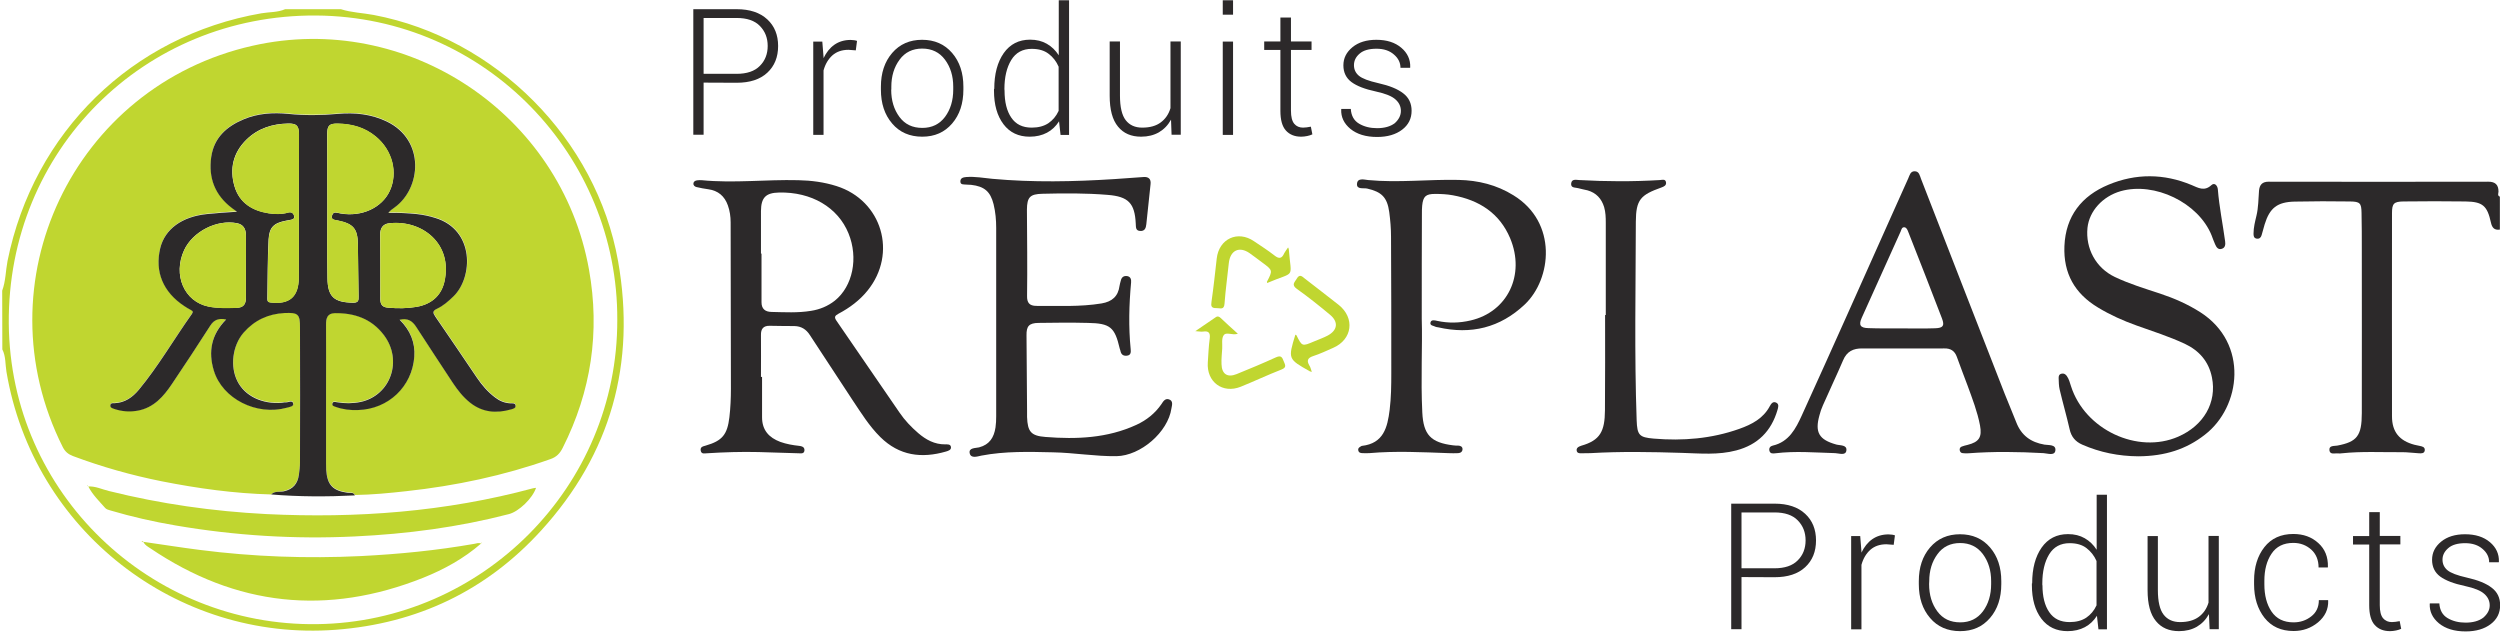
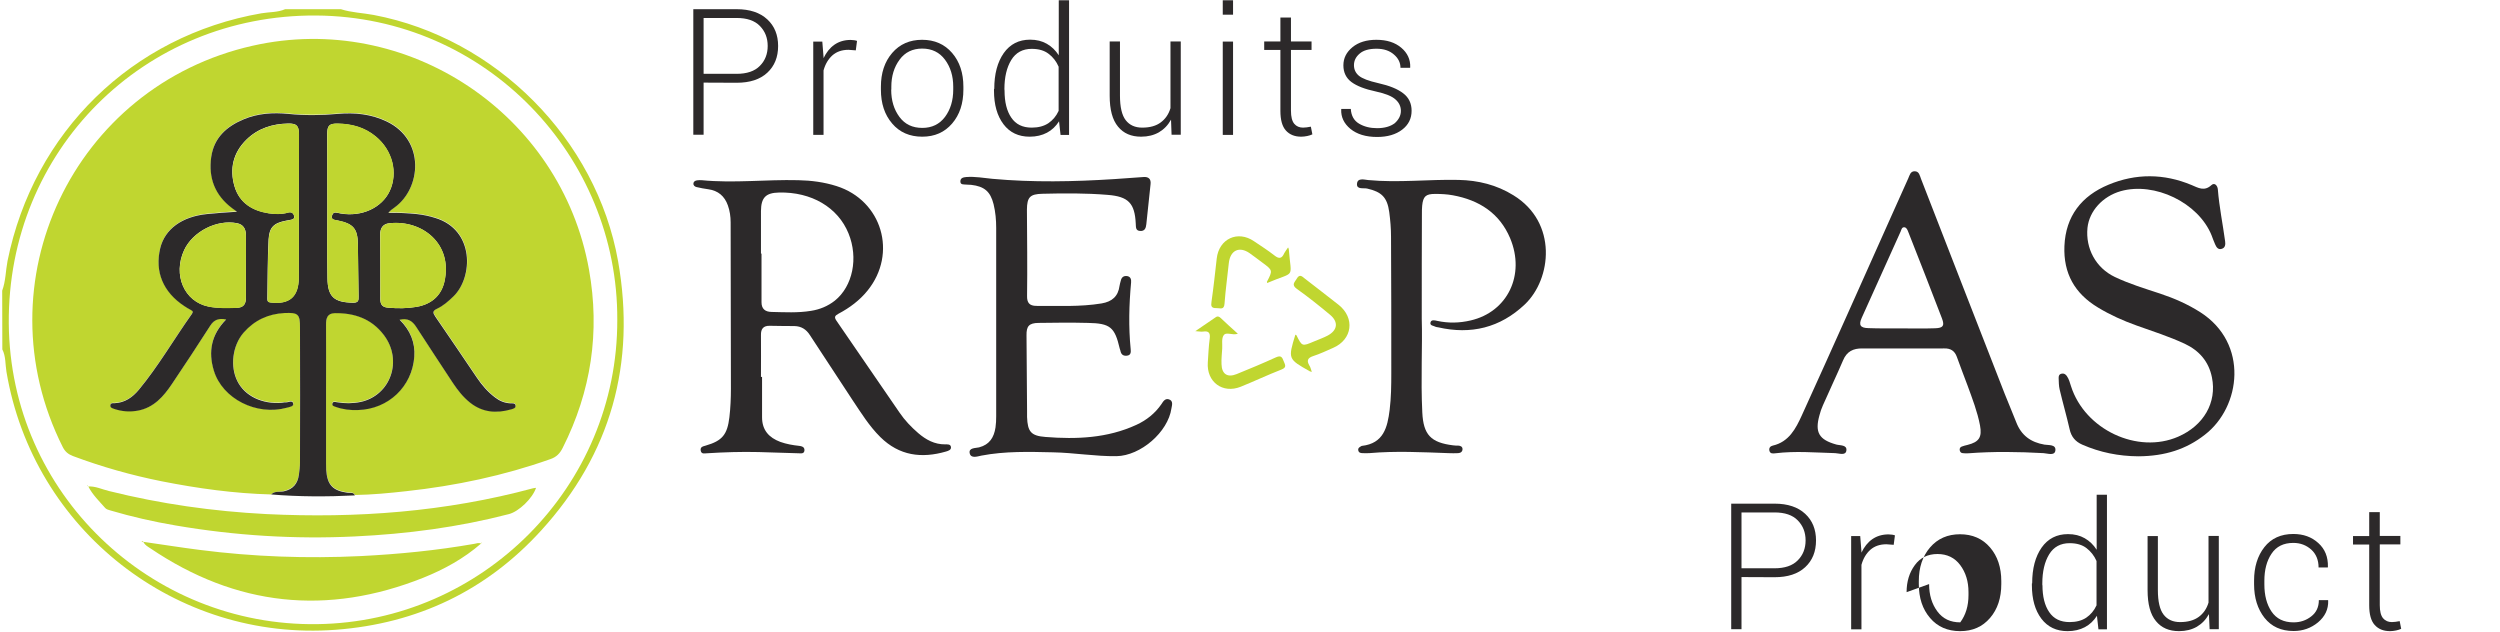
<svg xmlns="http://www.w3.org/2000/svg" version="1.1" id="Layer_1" x="0px" y="0px" viewBox="0 0 1821.7 460.7" style="enable-background:new 0 0 1821.7 460.7;" xml:space="preserve">
  <style type="text/css"> .st0{fill:#2C292A;} .st1{fill:#C0D630;} </style>
  <g>
    <g>
-       <path class="st0" d="M1821.6,167.3c-4,0.6-5.7-1.4-6.5-5.1c-2.7-12.4-6.1-15.2-18.5-15.4c-15.1-0.2-30.2-0.2-45.3,0 c-7,0.1-8.3,1.6-8.3,8.5c0,49.3-0.1,98.7,0,148.1c0,11.3,5.4,17.8,16.4,20.7c1.2,0.3,2.5,0.5,3.7,0.8c1.8,0.4,3.9,0.7,3.8,3.1 c-0.2,2.5-2.4,2.4-4.2,2.3c-4.4-0.2-8.7-0.9-13.1-0.8c-14.4,0.1-28.8-0.7-43.1,0.8c-0.9,0.1-1.8,0.2-2.7,0.1 c-2.3-0.3-6,1.2-6.4-2.3c-0.4-3.6,3.3-3,5.7-3.4c14.4-2.7,17.9-7.1,17.9-23.7c0.1-39.7,0-79.4,0-119.1c0-8.9,0-17.8-0.2-26.8 c-0.1-7.1-1.1-8.2-8.4-8.3c-13.5-0.2-27-0.2-40.4,0.1c-12.6,0.3-18.1,4.6-21.8,16.6c-0.8,2.6-1.4,5.2-2.2,7.8 c-0.5,1.7-1.5,2.9-3.6,2.6c-2.2-0.4-2.3-2.1-2.3-3.7c0-4.4,1.1-8.7,2.1-12.9c1.5-6.1,1.4-12.3,1.9-18.4c0.4-4.3,2.4-6.5,7-6.5 c53.4,0.1,106.7,0.1,160.1,0c5,0,7.4,2.2,7.4,7.2c0,1.2-1,3,1,3.7V167.3z" />
      <path class="st0" d="M555.3,274.6c0,9.8,0,19.6,0,29.5c0,9.3,5,14.8,13.3,17.9c4.5,1.6,9.1,2.4,13.8,2.9c1.8,0.2,3.8,0.7,3.8,3.1 c-0.1,2.7-2.3,2.4-4.1,2.3c-9.8-0.3-19.6-0.6-29.4-0.9c-12.6-0.3-25.1,0.1-37.7,0.9c-1.7,0.1-3.9,0.7-4.4-1.9 c-0.5-2.8,1.6-3.1,3.6-3.7c12.2-3.5,15.8-8.1,17.3-20.7c0.8-6.9,1.1-13.8,1.1-20.7c-0.1-40.4-0.1-80.9-0.2-121.3 c0-4.2-0.6-8.4-2-12.3c-2.4-6.8-7.1-10.8-14.3-11.8c-2.9-0.4-5.7-0.9-8.6-1.6c-1.2-0.3-2.4-1.2-2.2-2.7c0.2-1.5,1.4-2,2.7-2.2 c1.1-0.1,2.2-0.2,3.3-0.1c23.5,2.3,46.9-0.6,70.4,0c9.5,0.2,18.8,1.4,27.9,4.3c33.1,10.5,44.5,49,22.6,76.1 c-5.8,7.2-13.1,12.6-21.2,16.9c-2.5,1.4-3.4,2.3-1.5,5.1c15.4,22.3,30.6,44.7,46,67c3.8,5.6,8.5,10.5,13.6,14.9 c5.6,4.8,11.9,8.3,19.7,8.2c1.6,0,3.7-0.2,4.1,1.7c0.5,2.3-1.8,3-3.5,3.5c-17.9,5.2-34.1,3.1-47.9-10.5c-8.1-8-14-17.6-20.3-27 c-10.4-15.8-20.8-31.6-31.1-47.4c-2.7-4.2-6.3-6.4-11.2-6.5c-6-0.1-12,0-18-0.2c-4.7-0.1-6.5,2.3-6.4,6.7c0.1,10.2,0,20.4,0,30.6 L555.3,274.6L555.3,274.6z M554.5,184.8h0.4c0,11.8,0,23.7,0,35.5c0,4.8,2.7,6.9,7.2,7c9.6,0.2,19.3,0.8,28.9-0.8 c6.4-1,12.2-3.4,17.3-7.4c13.1-10.5,17.3-31.1,10-49c-7.7-19-27.1-30.4-50.7-29.8c-9.6,0.2-13,3.7-13.1,13.4 C554.5,164,554.5,174.4,554.5,184.8" />
      <path class="st0" d="M748.5,183.9c0,10.6,0.1,21.1-0.1,31.7c-0.1,4.9,1.6,7.3,6.9,7.3c15.8-0.1,31.6,0.8,47.4-1.8 c7.7-1.3,12.1-5.2,13.1-12.9c0.2-1.3,0.6-2.5,0.9-3.7c0.6-2.6,2.2-3.7,4.8-3.3c2.5,0.5,2.9,2.6,2.7,4.7 c-1.5,16.2-1.9,32.3-0.3,48.5c0.2,2.1,0.3,4.6-3,4.8c-2.7,0.2-4-1.1-4.5-3.7c-0.1-0.5-0.3-1-0.5-1.6c-3.6-15.5-6.9-18.3-23.1-18.6 c-12-0.3-24-0.2-36.1,0c-6.9,0.1-8.8,2.4-8.7,9c0.2,18.4,0.3,36.8,0.4,55.2c0,1.5,0,2.9,0,4.4c0.4,10.6,2.8,13.7,13.4,14.5 c22.7,1.8,45.1,0.9,66.2-8.8c7.4-3.4,13.6-8.3,18.3-15.1c1.3-2,2.7-4.4,5.5-3.5c3.3,1.1,2.2,4.3,1.8,6.6 c-2.5,17.3-22.5,34.5-40,34.8c-15.5,0.2-30.8-2.5-46.3-2.8c-17.5-0.4-34.9-0.9-52.2,2.4c-2.9,0.6-7.6,2.3-8.5-1.7 c-0.9-4.1,4.2-3.7,6.8-4.3c7.7-2,10.9-7.3,12-14.5c0.4-2.7,0.5-5.4,0.5-8.2c0-45.7,0-91.4,0-137.2c0-5.8-0.5-11.6-1.9-17.3 c-2.3-9.2-6.7-13-16.3-14.1c-1.3-0.1-2.5-0.1-3.8-0.2c-1.7-0.2-4.1,0.3-4.1-2.3s2.2-3,4.3-3.2c6.4-0.5,12.7,0.7,19,1.3 c29.6,2.7,59.2,2.1,88.9,0.2c7.1-0.5,14.1-1,21.2-1.5c3.7-0.3,5.6,1.4,5.2,5.1c-1,9.8-2,19.5-3.1,29.3c-0.3,2.8-1.1,5.1-4.5,4.9 c-3.5-0.2-3-3-3.2-5.3c-0.7-15-5.4-19.8-20.5-21c-15.8-1.3-31.7-1.2-47.5-0.8c-9.1,0.2-11.2,2.5-11.3,11.5 C748.4,163.2,748.5,173.5,748.5,183.9" />
      <path class="st0" d="M1386.6,253.9c-9.8,0-19.7,0.1-29.5,0c-6.7-0.1-11.4,2.2-14.1,8.7c-4.7,11-9.9,21.8-14.7,32.8 c-1,2.3-1.9,4.7-2.5,7.2c-3.5,12.5-0.3,17.8,12.2,21.3c2.8,0.8,8.1,0.1,7.4,4.5c-0.6,3.8-5.3,1.9-8.1,1.8 c-14.5-0.4-29.1-1.7-43.6,0.1c-1.7,0.2-3.9,0.5-4.4-2c-0.4-1.9,0.7-3.2,2.5-3.6c11.8-2.7,16.8-12.5,21.1-21.9 c22.5-49.4,44.5-98.9,66.7-148.5c3.6-8.1,7.2-16.2,10.9-24.3c1-2.2,1.5-5.3,4.8-5.2c3.2,0.1,3.6,3.2,4.5,5.5 c20.3,52.2,40.6,104.5,61,156.7c2.7,6.9,5.7,13.7,8.4,20.7c3.7,9.6,10.6,14.6,20.6,16.3c3,0.5,8.6-0.3,7.9,4.4 c-0.6,3.9-5.6,2-8.6,1.8c-18.2-1-36.4-1.3-54.6,0.1c-1.4,0.1-2.9,0.1-4.4-0.1c-1.2-0.1-1.9-1-2.1-2.2s0.4-2.2,1.5-2.6 c1.4-0.5,2.8-0.9,4.2-1.2c8.4-2.1,10.7-5.6,9.1-14.2c-1.9-10-5.6-19.5-9.1-29.1c-2.6-7-5.3-13.9-7.8-20.9 c-1.6-4.4-4.6-6.2-9.1-6.1C1406.6,254,1396.6,253.9,1386.6,253.9 M1385.5,239.3c8.2,0,16.4,0.2,24.6-0.1c5.8-0.2,7-1.8,5-7.1 c-8.1-21.2-16.4-42.3-24.7-63.4c-0.5-1.3-1.2-3-2.8-3.1c-1.8-0.1-2.1,1.8-2.6,3c-9.5,21-19,42-28.4,63c-2.4,5.3-1,7.4,4.9,7.5 C1369.5,239.4,1377.5,239.3,1385.5,239.3" />
      <path class="st0" d="M1036,232.4c0.6,19.4-0.8,43.8,0.4,68.2c0.8,16.2,6.2,21.9,22.4,23.9c1.3,0.2,2.5,0.2,3.8,0.2 c1.6,0.1,3,0.7,3.1,2.4c0.1,1.9-1.3,3-3.1,3.1c-2.4,0.1-4.7,0.1-7.1,0c-19.3-0.7-38.6-1.7-57.8,0c-1.6,0.1-3.3,0-4.9,0 c-1.6,0-2.9-0.5-3.1-2.3c-0.2-1.6,1.1-2.1,2.2-2.8c0.2-0.1,0.3-0.2,0.5-0.2c15.8-1.8,18.6-13.5,20.2-26.2 c1.1-8.9,1.2-17.8,1.2-26.7c0-33.2,0-66.3-0.2-99.5c0-6-0.5-12-1.3-18c-1.5-10.8-5.6-14.7-16.1-17.1c-2.6-0.6-7.7,0.9-7.4-3.4 c0.3-4.6,5.2-3.1,8.1-2.8c22,2.1,44-0.6,66-0.1c14.2,0.3,27.7,3.6,39.9,11.2c32.3,19.8,27.9,61,8.2,79.6 c-17.9,16.9-39.1,22.1-63.1,16.6c-0.5-0.1-1.1-0.1-1.6-0.3c-1.6-0.9-4.7-0.8-3.9-3.4c0.6-2,3.1-1.4,4.8-1 c8.2,1.8,16.3,1.6,24.4-0.3c26.9-6.2,40-33.2,28.8-59.9c-7.7-18.3-22.6-27.8-41.7-31.3c-4.3-0.8-8.7-1-13-1 c-6.8,0-8.7,1.8-9.4,8.5c-0.2,2-0.2,4-0.2,6C1036,179.7,1036,203.6,1036,232.4" />
      <path class="st0" d="M1558.1,332.5c-14.2-0.1-27.8-2.8-40.8-8.5c-5-2.2-8-5.7-9.2-11.2c-2.2-9.7-5-19.3-7.3-29.1 c-0.6-2.6-0.6-5.4-0.7-8.1c-0.1-1.5,0.3-2.9,2.1-3.3c1.6-0.4,2.8,0.3,3.8,1.6c1.6,2.3,2.3,4.9,3.1,7.5 c10.1,31.7,48.5,49.7,78.1,36.8c18.6-8.1,28.3-24.9,24.6-43.2c-2.3-11.5-9.2-19.5-19.8-24.5c-11.4-5.3-23.3-9.1-35.1-13.3 c-9.8-3.5-19.2-7.7-28.1-13.1c-17-10.2-25.3-24.9-24.5-44.8c0.9-21.9,12.6-36.6,32.1-44.7c19.9-8.3,40.4-8.2,60.5,0.2 c4.8,2,9.3,4.9,14.5,0.1c2.4-2.2,4.5,0.5,4.7,3.1c1,12.7,3.6,25.2,5.3,37.8c0.3,2.2,0.2,4.7-2.4,5.5c-2.7,0.9-4-1.2-4.9-3.3 c-1-2.1-1.7-4.4-2.6-6.6c-9.6-23.7-41.5-39.1-66.2-32.1c-13.2,3.8-22.9,14.5-24.2,26.7c-1.5,15.1,6.1,29.2,19.9,35.8 c10.7,5.1,22,8.5,33.2,12.2c10.2,3.4,20,7.7,29.1,13.5c35.5,22.7,29.7,69,3.3,89.3C1593.2,327.3,1577.7,332.4,1558.1,332.5" />
-       <path class="st0" d="M1170.1,229.5c0-22.4,0-44.8,0-67.2c0-3.8-0.1-7.6-1.2-11.4c-1.9-6.2-5.8-10.4-12.1-12.2 c-2.3-0.6-4.6-0.9-6.9-1.6c-2-0.6-5.5,0.1-5-3.6c0.5-3.3,3.7-2.4,5.8-2.3c19.6,1.1,39.3,1.2,58.9,0c1.6-0.1,4-1,4.4,1.7 c0.3,2.2-1.4,3-3.3,3.7c-15.2,5.4-18.6,8.8-18.7,24.9c-0.1,48.3-1.1,96.5,0.6,144.8c0.4,10.8,1.9,12.4,12.4,13.3 c21.2,1.8,42.2,0.1,62.4-7.1c9-3.2,17.4-7.5,22.2-16.5c1-1.8,2.3-3.8,4.7-2.6c2.3,1.1,1.4,3.6,0.9,5.4 c-4.5,15.4-14.4,25.3-30,29.4c-13.1,3.5-26.4,2.2-39.7,1.8c-22.2-0.7-44.4-1.1-66.6,0.2c-2.4,0.1-4.7,0-7.1,0.1 c-1.4,0-2.6-0.3-2.9-1.9c-0.3-1.5,0.6-2.4,1.8-3c0.5-0.2,1-0.4,1.5-0.6c13.8-3.9,17.2-10.5,17.3-25.8c0.2-23.1,0.1-46.3,0.1-69.4 L1170.1,229.5L1170.1,229.5z" />
      <path class="st1" d="M902,243.2c-4.1,1.4-8.5-1.7-10.4,1.2c-1.6,2.4-0.8,6.3-1,9.6c-0.2,3.8-0.7,7.6-0.5,11.4 c0.2,7.2,4.3,9.9,11,7.2c9.6-3.9,19.2-7.9,28.6-12.2c3.8-1.7,4.6-0.1,5.7,2.8c1,2.6,2.5,4.5-1.7,6.1c-10,3.9-19.7,8.5-29.6,12.5 c-13.2,5.3-25-3.5-24-17.7c0.4-5.8,0.6-11.6,1.4-17.4c0.5-4.1-0.7-5.7-4.8-5.1c-1.4,0.2-2.8-0.1-5.7-0.3c5.7-3.9,10.3-7,14.8-10.1 c1.5-1.1,2.6-0.5,3.8,0.6C893.4,235.5,897.5,239.1,902,243.2" />
      <path class="st1" d="M938.6,180.3c0.4,0.9,0.5,1,0.5,1.2c1.8,22.5,5.2,15.7-15.7,24.7c-0.1-0.3-0.3-0.7-0.2-0.9 c4.3-8.3,4.3-8.3-3.4-14c-3.1-2.3-6.1-4.6-9.2-6.8c-7.6-5.3-14.2-2.1-15.2,7.3c-1,9.8-2.4,19.5-3.1,29.3c-0.3,5.1-3.2,3.3-6,3.4 c-3.7,0.1-4-1.5-3.5-4.7c1.5-10.4,2.6-20.9,3.8-31.4c1.6-14.4,15.3-20.8,27.2-12.6c5,3.4,10.1,6.6,14.8,10.3 c3.5,2.8,5.5,2.3,7.2-1.6C936.5,183.2,937.4,182.1,938.6,180.3" />
      <path class="st1" d="M955.9,271c-1.1-0.3-1.2-0.4-1.4-0.4c-16-9-16-9-10.6-26.7c0.3,0.1,0.7,0.2,0.8,0.4c4.1,8.2,4.1,8.2,12.8,4.5 c3.3-1.4,6.8-2.6,10-4.3c7.2-3.9,8-9.9,1.6-15.2c-7.8-6.5-15.8-12.9-24.1-18.8c-4.2-3-1.6-4.8-0.1-7.4c2.1-3.7,3.9-1.7,5.9-0.1 c8.2,6.4,16.4,12.6,24.6,19.1c12.1,9.6,10.1,25.3-4,31.4c-4.8,2.1-9.6,4.4-14.6,6c-4.2,1.4-4.7,3.5-2.6,7 C954.9,267.5,955.2,269,955.9,271" />
    </g>
    <g>
      <path class="st0" d="M512.7,60.2v38h-7.5V6.7h31.6c9.6,0,17,2.5,22.3,7.4s7.9,11.4,7.9,19.4c0,8.1-2.6,14.6-7.9,19.5 c-5.3,4.9-12.7,7.3-22.3,7.3L512.7,60.2L512.7,60.2z M512.7,53.8h24c7.5,0,13.2-1.9,17-5.8c3.8-3.8,5.7-8.7,5.7-14.5 c0-5.9-1.9-10.7-5.7-14.6s-9.4-5.8-17-5.8h-24V53.8z" />
      <path class="st0" d="M623.6,36.7l-5.3-0.4c-4.7,0-8.6,1.3-11.7,4c-3,2.7-5.2,6.3-6.5,11v47h-7.5v-68h6.6l0.9,11.3v0.8 c2-4.2,4.6-7.5,7.9-9.8c3.3-2.3,7.3-3.5,11.8-3.5c0.9,0,1.8,0.1,2.6,0.2s1.5,0.3,2.1,0.5L623.6,36.7z" />
      <path class="st0" d="M641.9,63.2c0-10,2.7-18.2,8.2-24.6s12.8-9.6,21.8-9.6c9.1,0,16.4,3.2,21.9,9.6s8.2,14.6,8.2,24.6v2.1 c0,10.1-2.7,18.3-8.2,24.7c-5.5,6.4-12.7,9.6-21.8,9.6s-16.5-3.2-21.9-9.6c-5.5-6.4-8.2-14.6-8.2-24.7V63.2z M649.4,65.3 c0,7.9,2,14.5,6,19.9s9.5,8,16.7,8c7,0,12.5-2.7,16.5-8c4-5.4,6-12,6-19.9v-2.1c0-7.8-2-14.3-6-19.7s-9.6-8.1-16.6-8.1 s-12.6,2.7-16.5,8.1c-4,5.4-6,12-6,19.7v2.1H649.4z" />
      <path class="st0" d="M724.5,64.8c0-10.9,2.3-19.5,6.9-26.1c4.6-6.5,11-9.8,19.2-9.8c4.7,0,8.7,1,12.2,3s6.4,4.8,8.7,8.4V0.2h7.5 v98.1h-6.2l-1.1-9.9c-2.3,3.6-5.2,6.4-8.8,8.3s-7.8,2.9-12.6,2.9c-8.1,0-14.5-3-19.1-9.1s-6.9-14.2-6.9-24.4v-1.3H724.5z M732,66.1c0,8.2,1.6,14.8,4.9,19.6c3.3,4.9,8.2,7.3,14.9,7.3c4.9,0,8.9-1.1,12.1-3.2c3.2-2.2,5.7-5.1,7.5-9V48.6 c-1.7-3.9-4.1-7-7.3-9.4c-3.1-2.4-7.2-3.6-12.3-3.6c-6.6,0-11.6,2.7-14.9,8.1c-3.3,5.4-5,12.5-5,21.2L732,66.1L732,66.1z" />
      <path class="st0" d="M853.3,87.2c-2.2,4-5.1,7-8.8,9.2c-3.7,2.1-8,3.2-13,3.2c-7.2,0-12.8-2.4-16.8-7.3 c-4.1-4.9-6.1-12.4-6.1-22.6V30.2h7.5v39.5c0,8.3,1.4,14.3,4.2,17.9s6.8,5.4,12,5.4c5.7,0,10.2-1.3,13.5-3.8 c3.4-2.5,5.8-6,7.1-10.4V30.2h7.5v68h-6.7L853.3,87.2z" />
      <path class="st0" d="M898.5,10.7H891V0.2h7.5V10.7z M898.5,98.3H891v-68h7.5V98.3z" />
      <path class="st0" d="M940.7,12.8v17.4h15v6.2h-15v44.3c0,4.4,0.8,7.6,2.4,9.5c1.6,1.9,3.8,2.8,6.4,2.8c0.9,0,1.8-0.1,2.7-0.2 s1.9-0.3,3-0.5l1.1,5.6c-1,0.5-2.3,0.9-3.7,1.2c-1.5,0.3-3,0.5-4.4,0.5c-4.8,0-8.5-1.5-11.2-4.5s-4-7.8-4-14.3V36.4h-11.8v-6.2 H933V12.8H940.7z" />
      <path class="st0" d="M1020.8,80.8c0-3.2-1.3-6-3.9-8.3c-2.6-2.4-7.3-4.3-14.2-5.8c-8-1.7-14-4-17.9-6.9s-5.9-7-5.9-12.2 s2.2-9.6,6.6-13.2c4.4-3.6,10.2-5.4,17.4-5.4c7.6,0,13.6,1.9,18.2,5.8c4.5,3.8,6.7,8.6,6.5,14.2l-0.1,0.4h-7c0-3.7-1.6-7-4.8-9.7 c-3.2-2.8-7.4-4.2-12.7-4.2c-5.4,0-9.6,1.2-12.3,3.6c-2.8,2.4-4.1,5.2-4.1,8.4c0,3.1,1.2,5.7,3.6,7.7c2.4,2,7.1,3.8,14.2,5.4 c8,1.8,14,4.2,18.1,7.4c4.1,3.1,6.1,7.4,6.1,12.7c0,5.7-2.3,10.3-6.9,13.8s-10.7,5.3-18.2,5.3c-8.3,0-14.7-2-19.5-5.9 c-4.7-3.9-6.9-8.6-6.7-14.1l0.1-0.4h6.9c0.3,4.9,2.3,8.5,6,10.7s8.1,3.3,13.1,3.3c5.4,0,9.7-1.2,12.9-3.6 C1019.2,87.2,1020.8,84.2,1020.8,80.8z" />
    </g>
    <g>
      <path class="st0" d="M1269,420.5v38h-7.5V367h31.6c9.6,0,17,2.5,22.3,7.4s7.9,11.4,7.9,19.4c0,8.1-2.6,14.6-7.9,19.5 s-12.7,7.3-22.3,7.3L1269,420.5L1269,420.5z M1269,414.1h24c7.5,0,13.2-1.9,17-5.8c3.8-3.8,5.7-8.7,5.7-14.5 c0-5.9-1.9-10.7-5.7-14.6c-3.8-3.9-9.4-5.8-17-5.8h-24V414.1z" />
      <path class="st0" d="M1379.9,397l-5.3-0.4c-4.7,0-8.6,1.3-11.7,4c-3,2.7-5.2,6.3-6.5,11v47h-7.5v-68h6.6l0.9,11.3v0.8 c2-4.2,4.6-7.5,7.9-9.8s7.3-3.5,11.8-3.5c0.9,0,1.8,0.1,2.6,0.2c0.8,0.1,1.5,0.3,2.1,0.5L1379.9,397z" />
-       <path class="st0" d="M1398.2,423.5c0-10,2.7-18.2,8.2-24.6s12.8-9.6,21.8-9.6c9.1,0,16.4,3.2,21.9,9.6s8.2,14.6,8.2,24.6v2.1 c0,10.1-2.7,18.3-8.2,24.7c-5.5,6.4-12.7,9.6-21.8,9.6c-9.1,0-16.5-3.2-21.9-9.6c-5.5-6.4-8.2-14.6-8.2-24.7V423.5z M1405.7,425.6 c0,7.9,2,14.5,6,19.9s9.5,8,16.7,8c7,0,12.5-2.7,16.5-8c4-5.4,6-12,6-19.9v-2.1c0-7.8-2-14.3-6-19.7c-4-5.4-9.6-8.1-16.6-8.1 s-12.6,2.7-16.5,8.1c-4,5.4-6,12-6,19.7L1405.7,425.6L1405.7,425.6z" />
+       <path class="st0" d="M1398.2,423.5c0-10,2.7-18.2,8.2-24.6s12.8-9.6,21.8-9.6c9.1,0,16.4,3.2,21.9,9.6s8.2,14.6,8.2,24.6v2.1 c0,10.1-2.7,18.3-8.2,24.7c-5.5,6.4-12.7,9.6-21.8,9.6c-9.1,0-16.5-3.2-21.9-9.6c-5.5-6.4-8.2-14.6-8.2-24.7V423.5z M1405.7,425.6 c0,7.9,2,14.5,6,19.9s9.5,8,16.7,8c4-5.4,6-12,6-19.9v-2.1c0-7.8-2-14.3-6-19.7c-4-5.4-9.6-8.1-16.6-8.1 s-12.6,2.7-16.5,8.1c-4,5.4-6,12-6,19.7L1405.7,425.6L1405.7,425.6z" />
      <path class="st0" d="M1480.8,425.1c0-10.9,2.3-19.5,6.9-26.1c4.6-6.5,11-9.8,19.2-9.8c4.7,0,8.7,1,12.2,3s6.4,4.8,8.7,8.4v-40.1 h7.5v98.1h-6.2l-1.1-9.9c-2.3,3.6-5.2,6.4-8.8,8.3c-3.6,1.9-7.8,2.9-12.6,2.9c-8.1,0-14.5-3-19.1-9.1s-6.9-14.2-6.9-24.4v-1.3 H1480.8z M1488.3,426.4c0,8.2,1.6,14.8,4.9,19.6c3.3,4.9,8.2,7.3,14.9,7.3c4.9,0,8.9-1.1,12.1-3.2c3.2-2.2,5.7-5.1,7.5-9v-32.3 c-1.7-3.9-4.2-7-7.3-9.4c-3.1-2.4-7.2-3.6-12.3-3.6c-6.6,0-11.6,2.7-14.9,8.1s-5,12.5-5,21.2v1.3H1488.3z" />
      <path class="st0" d="M1609.6,447.5c-2.2,4-5.1,7-8.8,9.2c-3.7,2.1-8,3.2-13,3.2c-7.2,0-12.8-2.4-16.8-7.3 c-4.1-4.9-6.1-12.4-6.1-22.6v-39.4h7.5V430c0,8.3,1.4,14.3,4.2,17.9c2.8,3.6,6.8,5.4,12,5.4c5.7,0,10.2-1.3,13.6-3.8 s5.8-6,7.1-10.4v-48.6h7.5v68h-6.7L1609.6,447.5z" />
      <path class="st0" d="M1671.3,453.5c4.8,0,9.1-1.4,12.8-4.3c3.7-2.8,5.6-6.8,5.6-11.9h6.7l0.1,0.4c0.2,6.3-2.3,11.5-7.4,15.8 c-5.1,4.2-11,6.3-17.8,6.3c-9.1,0-16.1-3.2-21.2-9.6c-5-6.4-7.6-14.5-7.6-24.5v-2.6c0-9.9,2.5-18,7.5-24.4s12.1-9.6,21.1-9.6 c7.3,0,13.4,2.2,18.2,6.6c4.9,4.4,7.2,10.2,7,17.4l-0.1,0.4h-6.7c0-5.4-1.8-9.8-5.3-13c-3.6-3.2-7.9-4.9-13.1-4.9 c-7.1,0-12.4,2.6-15.9,7.9c-3.5,5.2-5.2,11.8-5.2,19.7v2.6c0,8,1.7,14.6,5.2,19.8C1658.8,450.9,1664.1,453.5,1671.3,453.5z" />
      <path class="st0" d="M1734.1,373.1v17.4h15v6.2h-15V441c0,4.4,0.8,7.6,2.4,9.5s3.8,2.8,6.4,2.8c0.9,0,1.8-0.1,2.7-0.2 c0.9-0.1,1.9-0.3,3-0.5l1.1,5.6c-1,0.5-2.3,0.9-3.7,1.2c-1.5,0.3-3,0.5-4.4,0.5c-4.8,0-8.5-1.5-11.2-4.5s-4-7.8-4-14.3v-44.3 h-11.8v-6.2h11.8v-17.4h7.7V373.1z" />
-       <path class="st0" d="M1814.2,441.1c0-3.2-1.3-6-3.9-8.3c-2.6-2.4-7.3-4.3-14.2-5.8c-8.1-1.7-14-4-18-6.9c-3.9-2.9-5.9-7-5.9-12.2 s2.2-9.6,6.6-13.2s10.2-5.4,17.4-5.4c7.6,0,13.6,1.9,18.2,5.8c4.5,3.8,6.7,8.6,6.5,14.2l-0.1,0.4h-7c0-3.7-1.6-7-4.8-9.7 c-3.2-2.8-7.4-4.2-12.7-4.2c-5.4,0-9.6,1.2-12.3,3.6c-2.8,2.4-4.2,5.2-4.2,8.4c0,3.1,1.2,5.7,3.6,7.7s7.1,3.8,14.2,5.4 c8,1.8,14,4.2,18.1,7.4c4.1,3.1,6.1,7.4,6.1,12.7c0,5.7-2.3,10.3-6.9,13.8s-10.7,5.3-18.2,5.3c-8.3,0-14.7-2-19.5-5.9 c-4.7-3.9-6.9-8.6-6.7-14.1l0.1-0.4h6.9c0.3,4.9,2.3,8.5,6,10.7s8.1,3.3,13.1,3.3c5.4,0,9.7-1.2,12.9-3.6 C1812.6,447.4,1814.2,444.5,1814.2,441.1z" />
    </g>
    <path class="st1" d="M1.6,211.8c2.6-7,2.5-14.5,3.9-21.7c19-93.9,90.8-164,184.9-180.4c5.8-1,11.9-0.6,17.4-3h40.6 c7.8,2.5,15.9,2.7,23.9,4.2c89,16.9,162.3,90.4,178.1,179.5c13.1,74.4-5.2,140.4-56.1,196.2c-39.9,43.8-90.3,67.8-149.6,72.3 c-116.5,8.8-220.6-72.8-240-188c-0.9-5.4-0.4-11.2-3-16.3L1.6,211.8L1.6,211.8z M449.8,233.1C450.4,114,354.5,12.2,230.4,11.3 c-125.7-0.8-225,98.5-224,224.4c1,124.2,103.7,220.9,224.9,219.1C351.7,453.1,450.1,354.4,449.8,233.1" />
    <path class="st1" d="M197.6,360.3c-26.9-0.7-53.5-4.4-79.8-9.6c-22-4.4-43.6-10.5-64.7-18.4c-3.4-1.3-5.7-3.2-7.4-6.6 c-60.2-119.8,7.6-263,138.5-292.4C296.4,8,408.9,82.7,429.2,196.5c8.1,45.3,1.6,88.7-19.2,129.9c-2,4-4.5,6.6-8.8,8.1 c-34.1,12.1-69.2,19.5-105,23.4c-12.5,1.4-25,2.6-37.6,2.8c-1.1-2.5-3.4-1.6-5.2-1.9c-10.9-1.5-15-5.8-15.7-16.8 c-0.1-1.6-0.1-3.3-0.1-4.9c0-17.5,0-35.1,0-52.7c0-16.1,0-32.2,0-48.3c0-4.5,0.9-8.1,6.4-8.2c14.3-0.2,26.7,4.2,35.6,15.8 c14.1,18.4,5.2,44.2-16.8,48.9c-5.8,1.2-11.6,1.2-17.4,0.2c-1.2-0.2-2.9-0.7-3.2,1c-0.4,1.6,1.3,2,2.4,2.4 c5.2,1.8,10.6,2.4,16.2,2.3c22.2-0.7,39.7-17.1,41.1-39c0.7-10.4-3-19.2-10.7-26.8c5.9-1.3,9.3,0.8,12,5.1 c8.8,13.7,17.8,27.2,26.7,40.8c3.5,5.4,7.5,10.4,12.5,14.4c9.1,7.2,19.3,8.1,30.1,5c1.3-0.4,3.3-0.8,3.2-2.5 c-0.1-2.4-2.4-1.8-3.8-1.9c-4.2-0.2-7.8-1.8-11.1-4.3c-5.3-4-9.5-9.1-13.3-14.5c-10.1-14.8-20-29.7-30.2-44.4 c-1.9-2.7-2.2-4,1.2-5.7c4.6-2.2,8.5-5.6,12.2-9.2c14.2-13.8,15.4-48.3-13.5-57c-4.4-1.3-8.8-2.3-13.4-2.8 c-6.8-0.7-13.7-1-20.7-0.9c1.4-1.6,3-2.8,4.5-3.9c19.6-14.1,22.3-49.1-5.6-62.6c-11.4-5.5-23.5-6.7-35.8-5.6 c-12.1,1.1-24,1.2-36.1,0c-11-1.1-22-0.4-32.3,3.9C165.3,91.8,156,100,154,114.2c-2.1,15.2,2.7,27.7,15.1,37.1 c1.2,0.9,2.5,1.8,3.7,2.7c-7.6,0.3-14.7,1-21.9,1.7c-18,1.8-30.6,10.9-34,24.7c-4.2,17.2,2,32.2,17.6,42.4c1.5,1,3,2.1,4.7,2.8 c1.7,0.8,1.6,1.6,0.7,2.9c-13,18.3-24.3,37.8-38.6,55.2c-4.5,5.4-10.1,9.5-17.7,9.8c-1.1,0-2.9-0.3-3.1,1.5 c-0.2,1.9,1.6,2.2,2.9,2.7c5.6,1.9,11.4,2.3,17.3,1.2c11.6-2.2,18.6-10.3,24.7-19.4c9.5-14.1,18.7-28.3,28-42.6 c2.7-4.2,6.2-5.6,11.5-4.4c-10.8,10.9-13.2,23.5-9,37.2c6.2,20.6,31.2,33.3,53.2,27.1c1.8-0.5,5.1-0.8,4.7-2.9 c-0.6-3.1-3.6-0.8-5.5-1c-0.9-0.1-1.8,0.3-2.7,0.3c-14.4,1.2-27.2-5-32.6-15.7c-5.4-10.8-3.5-26.1,4.6-35.5 c7.8-9,17.8-13.6,29.8-14.2c9.8-0.5,11.2,0.7,11.2,10.5c0,32.7,0,65.4,0,98.2c0,3.1-0.4,6.2-0.8,9.2c-0.9,6.4-4.3,10.5-10.9,12 C203.8,358.7,200.2,357.6,197.6,360.3" />
    <path class="st0" d="M197.6,360.3c2.6-2.7,6.2-1.6,9.3-2.3c6.7-1.5,10-5.6,10.9-12c0.4-3.1,0.8-6.2,0.8-9.2 c0.1-32.7,0.1-65.5,0-98.2c0-9.8-1.4-10.9-11.2-10.5c-11.9,0.6-21.9,5.2-29.8,14.2c-8.2,9.4-10.1,24.7-4.6,35.5 c5.4,10.8,18.1,16.9,32.5,15.7c0.9-0.1,1.8-0.4,2.7-0.3c1.9,0.2,5-2,5.5,1c0.4,2-2.9,2.4-4.7,2.9c-22,6.1-47-6.5-53.2-27.1 c-4.2-13.8-1.8-26.3,9-37.2c-5.4-1.1-8.8,0.2-11.5,4.4c-9.2,14.3-18.5,28.5-28,42.6c-6.1,9.1-13.2,17.2-24.7,19.4 c-5.9,1.1-11.6,0.7-17.3-1.2c-1.3-0.5-3.1-0.8-2.9-2.7c0.2-1.8,2-1.5,3.1-1.5c7.6-0.3,13.2-4.4,17.7-9.8 c14.3-17.3,25.6-36.9,38.6-55.2c0.9-1.3,1-2.1-0.7-2.9c-1.6-0.8-3.2-1.8-4.7-2.8c-15.6-10.2-21.8-25.2-17.6-42.4 c3.4-13.8,15.9-22.9,34-24.7c7.2-0.7,14.3-1.3,21.9-1.7c-1.2-0.9-2.5-1.8-3.7-2.7c-12.4-9.4-17.2-21.9-15.1-37.1 c2-14.2,11.3-22.4,23.8-27.6c10.3-4.3,21.3-5,32.3-3.9c12,1.2,24,1.1,36.1,0c12.3-1.1,24.4,0.1,35.8,5.6 c27.9,13.5,25.2,48.5,5.6,62.6c-1.6,1.1-3.1,2.2-4.5,3.9c7-0.1,13.9,0.2,20.7,0.9c4.6,0.5,9,1.4,13.4,2.8 c28.9,8.7,27.6,43.2,13.5,57c-3.7,3.6-7.5,7-12.2,9.2c-3.4,1.6-3,3-1.2,5.7c10.2,14.7,20.1,29.6,30.2,44.4 c3.7,5.5,8,10.5,13.3,14.5c3.2,2.5,6.9,4.1,11.1,4.3c1.4,0.1,3.8-0.5,3.9,1.9c0.1,1.7-1.9,2.1-3.2,2.5c-10.8,3.1-21,2.3-30.1-5 c-5-4-9-9.1-12.5-14.4c-8.9-13.6-17.9-27.1-26.7-40.8c-2.8-4.3-6.2-6.5-12-5.1c7.7,7.6,11.4,16.5,10.7,26.8 c-1.5,21.9-18.9,38.4-41.1,39c-5.5,0.2-10.9-0.4-16.2-2.3c-1.2-0.4-2.8-0.8-2.4-2.4c0.4-1.7,2-1.2,3.2-1c5.8,1,11.7,1,17.4-0.2 c22-4.8,30.9-30.5,16.8-48.9c-8.9-11.7-21.3-16-35.6-15.8c-5.5,0.1-6.4,3.7-6.4,8.2c0.1,16.1,0,32.2,0,48.3c0,17.6,0,35.1,0,52.7 c0,1.6,0,3.3,0.1,4.9c0.7,11,4.7,15.3,15.7,16.8c1.9,0.3,4.2-0.7,5.2,1.9C238.2,362,217.9,362,197.6,360.3 M238.5,149.5 c0,17.7-0.2,35.4,0.1,53.2c0.2,13.6,4.8,17.6,18.4,17.9c4.1,0.1,4.4-1.5,4.3-4.7c-0.3-12.6-0.3-25.2-0.5-37.8 c-0.2-11.5-3.3-15.1-14.6-17.4c-0.7-0.2-1.4-0.2-2.2-0.4c-1.4-0.3-2.5-1-2.2-2.6c0.3-1.4,1-2.9,2.8-2.8c1.3,0.1,2.5,0.5,3.7,0.7 c15.3,2.6,30-4.2,35.7-16.5c6.1-13.2,2-29.4-10.1-39.5c-8.1-6.7-17.6-9.3-27.9-9.5c-6-0.1-7.5,1.3-7.6,7.4 C238.4,114.8,238.5,132.1,238.5,149.5 M217.8,150.9c0-17.7,0-35.4,0-53.1c0-6.2-1.7-7.9-7.8-7.8c-11.5,0.2-22,3.5-30.4,11.7 c-9.8,9.6-12.5,21.4-8.7,34.2c3.6,11.9,12.9,17.6,24.8,19.5c4.7,0.7,9.4,0.9,14.1-0.5c2.4-0.7,4.1,0.3,4.5,2.6s-1.5,2.5-3.2,2.8 c-0.9,0.2-1.8,0.4-2.7,0.5c-8.8,1.7-12.2,4.7-12.7,13.7c-0.8,14.4-0.6,28.8-0.9,43.2c0,1.7,0.3,2.5,2.4,2.7 c13.7,1.6,20.4-4.2,20.5-18.1C217.9,185.3,217.8,168.1,217.8,150.9 M179.2,193.8c0-7.5,0.1-15,0-22.5c-0.1-4.4-1.7-7.7-6.6-8.7 c-14.6-2.8-32.1,6.1-38.4,19.6c-8.4,18.1,0,37.7,17.9,41.2c6.6,1.3,13.4,1,20.2,0.9c5.4-0.1,6.9-2.9,6.9-7.6 C179.2,209.1,179.2,201.4,179.2,193.8 M277.1,193.8L277.1,193.8c0,8,0,16.1,0,24.1c0,3.8,1.3,6,5.7,6.3c7,0.6,13.9,0.6,20.7-0.6 c10.4-1.8,17.9-7.8,20.3-18.3c6.3-27.8-16.4-45.3-40.3-42.6c-4.5,0.5-6.5,3.6-6.5,8.1C277.1,178.4,277.1,186.1,277.1,193.8" />
    <path class="st1" d="M350.5,396.1C338,407,323.6,414.9,308.4,421c-70,27.9-136.4,20.8-198.9-21.5c-1.8-1.2-3.8-2.2-4.8-4.3l0.3-0.3 c13.5,1.9,27,4.1,40.5,5.8c39,5,78.1,6.4,117.4,4.5c27.7-1.4,55.2-4.1,82.6-8.9c1.7-0.3,3.5-1.1,5.3-0.1L350.5,396.1z" />
    <path class="st1" d="M64.1,354.5c5.4-0.4,10.2,2.1,15.3,3.3c37.7,9.4,75.9,14.8,114.7,16.8c65.7,3.2,130.6-1.6,194.3-18.8 c0.7-0.2,1.4-0.2,2.2-0.3c-2.6,7.7-12.5,17.2-19.7,19.1c-36.9,9.6-74.4,14.5-112.5,16.3c-43.8,2.1-87.2-0.6-130.4-8 c-16-2.7-31.8-6.3-47.4-10.9c-1.4-0.4-3-0.8-3.9-1.8c-4.4-5-9.3-9.7-12.4-15.8L64.1,354.5z" />
    <path class="st1" d="M104.6,395.2c-0.5-0.2-0.9-0.4-1.4-0.6c0.1-0.1,0.3-0.4,0.4-0.3c0.4,0.2,0.8,0.4,1.3,0.7L104.6,395.2z" />
    <path class="st1" d="M64.2,354.4c-0.2-0.2-0.5-0.4-0.7-0.6c0.2,0,0.3-0.1,0.5-0.1C64,354,64.1,354.2,64.2,354.4L64.2,354.4z" />
    <path class="st1" d="M350.6,396.2l0.2-0.8c0.2,0,0.3,0.1,0.5,0.1l-0.8,0.5L350.6,396.2z" />
    <path class="st1" d="M238.5,149.5c0-17.4-0.1-34.7,0-52.1c0-6,1.6-7.4,7.6-7.4c10.3,0.1,19.8,2.7,27.9,9.5 c12.1,10,16.2,26.2,10.1,39.5c-5.7,12.3-20.3,19.1-35.7,16.5c-1.3-0.2-2.5-0.6-3.8-0.7c-1.9-0.1-2.5,1.3-2.8,2.8 c-0.3,1.6,0.8,2.3,2.2,2.6c0.7,0.1,1.4,0.2,2.2,0.4c11.3,2.4,14.4,6,14.6,17.4c0.2,12.6,0.3,25.2,0.5,37.8c0.1,3.2-0.2,4.8-4.3,4.7 c-13.6-0.3-18.2-4.3-18.4-17.9C238.3,184.9,238.5,167.2,238.5,149.5" />
    <path class="st1" d="M217.8,150.9c0,17.2,0.1,34.3,0,51.5c-0.1,14-6.8,19.7-20.5,18.1c-2.1-0.2-2.4-1-2.4-2.7 c0.3-14.4,0.1-28.8,0.9-43.2c0.5-9,3.9-12,12.7-13.7c0.9-0.2,1.8-0.4,2.7-0.5c1.6-0.3,3.6-0.6,3.2-2.8c-0.5-2.3-2.2-3.3-4.5-2.6 c-4.7,1.3-9.4,1.2-14.1,0.5c-11.9-1.8-21.2-7.5-24.8-19.5c-3.8-12.8-1.1-24.6,8.7-34.2c8.4-8.2,18.8-11.5,30.4-11.7 c6.2-0.1,7.8,1.6,7.8,7.8C217.8,115.5,217.8,133.2,217.8,150.9" />
    <path class="st1" d="M179.2,193.8c0,7.7,0,15.3,0,23c0,4.7-1.5,7.4-6.9,7.6c-6.8,0.2-13.6,0.4-20.2-0.9 c-17.9-3.6-26.2-23.1-17.9-41.2c6.3-13.6,23.7-22.5,38.4-19.6c4.9,0.9,6.5,4.2,6.6,8.7C179.3,178.8,179.2,186.3,179.2,193.8" />
    <path class="st1" d="M277.1,193.8c0-7.7,0-15.3,0-23c0-4.5,2-7.5,6.5-8.1c23.8-2.8,46.6,14.8,40.3,42.6 c-2.4,10.5-9.9,16.5-20.3,18.3c-6.8,1.2-13.8,1.2-20.7,0.6c-4.4-0.3-5.7-2.5-5.7-6.3C277.1,209.9,277.1,201.8,277.1,193.8 L277.1,193.8z" />
  </g>
</svg>